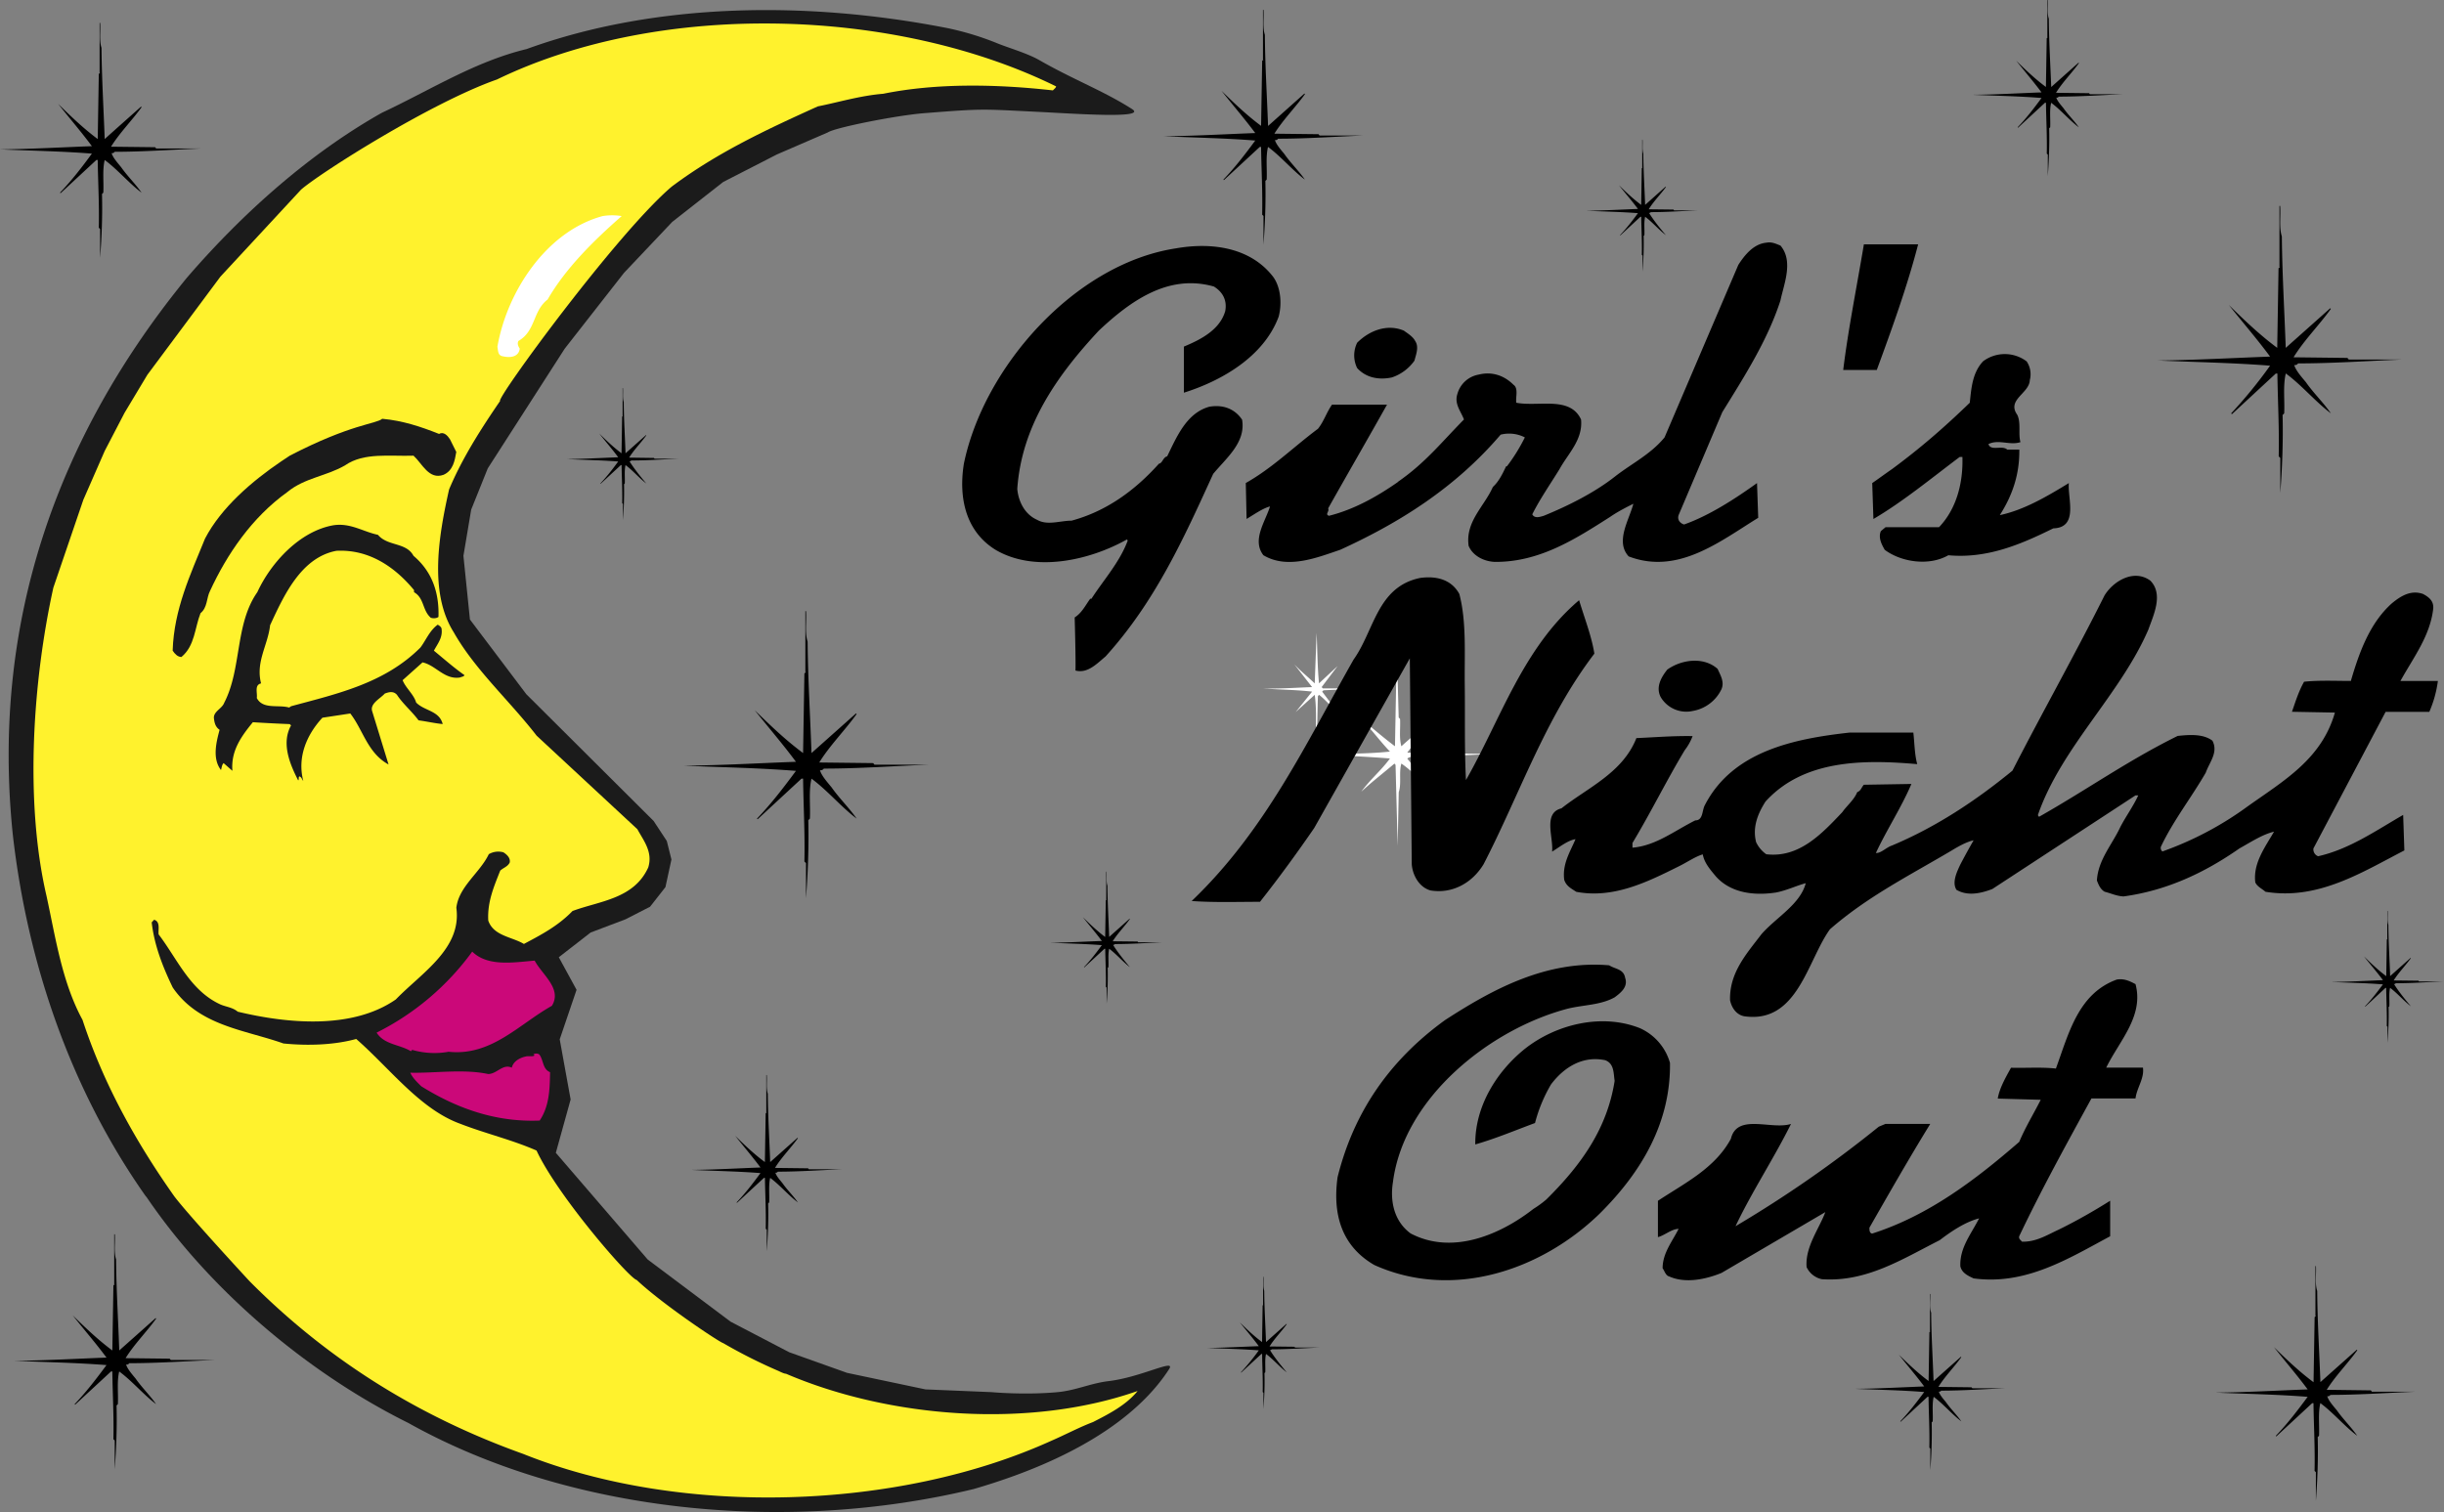
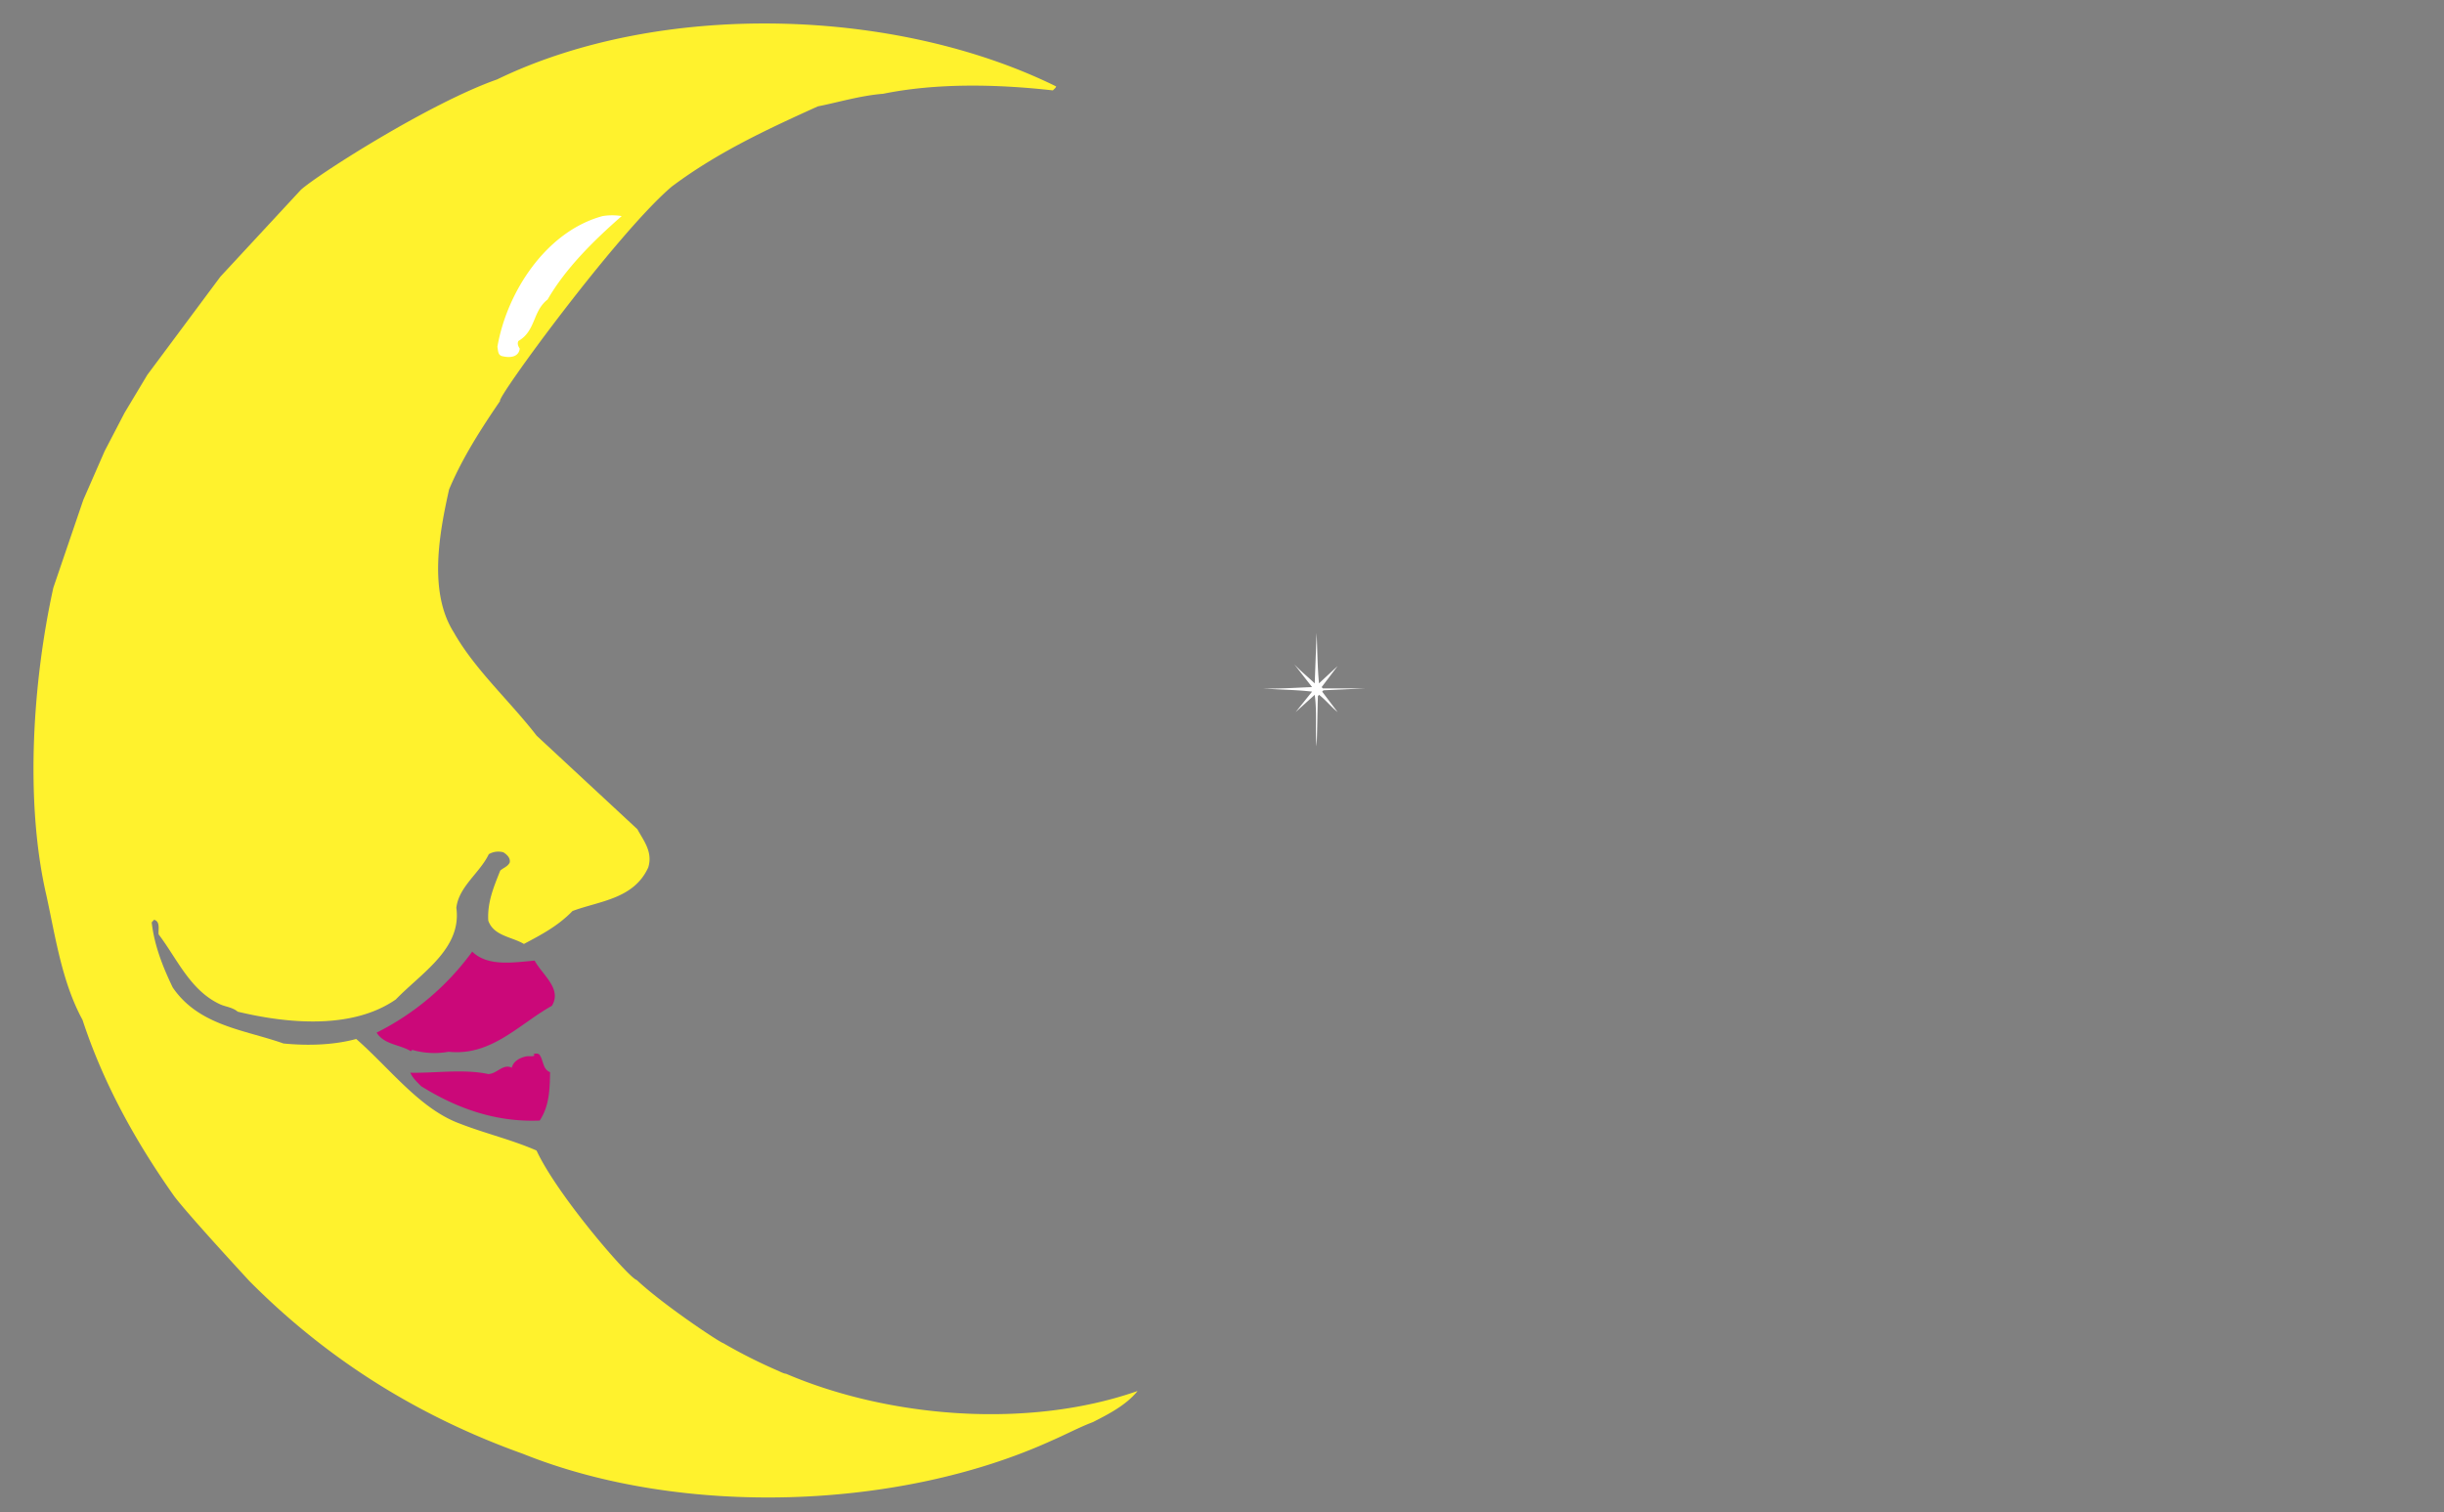
<svg xmlns="http://www.w3.org/2000/svg" width="2500" height="1547" viewBox="0 0 42.791 26.479">
  <rect x="0" y="0" width="42.791" height="26.479" fill="#808080" stroke="none" />
-   <path d="M9.889 6.104l1.037-1.326.844-.892.892-.699.94-.482.892-.386c.13-.086 1.205-.299 1.687-.337 1.056-.083.989-.072 1.977-.024.67.033 1.935.125 1.663-.048-.503-.321-1.022-.512-1.622-.856-.219-.126-.562-.221-.763-.306a5.058 5.058 0 0 0-.839-.254C14.151.013 11.486.036 9.221.859c-.908.218-1.698.725-2.535 1.116-1.247.703-2.414 1.73-3.414 2.889-2.27 2.777-3.437 6.043-3.046 9.769.256 2.228 1.004 4.442 2.33 6.322h.004c1.135 1.676 2.872 3.113 4.586 3.963 2.81 1.573 6.609 1.954 9.902 1.159 2.093-.609 3.015-1.468 3.422-2.101.123-.191-.484.142-1.06.211-.316.038-.573.163-.892.193-.582.054-1.157 0-1.157 0l-1.157-.048-1.374-.29-1.012-.361-1.026-.535-1.452-1.089-1.608-1.868.259-.934-.191-1.054.295-.867-.311-.57.557-.433.612-.232.429-.22.269-.343.105-.484-.081-.324-.231-.351-2.229-2.22-.987-1.308-.114-1.115.136-.809.29-.722 1.349-2.099z" fill="#1b1b1b" />
  <path d="M1.833 7.898l-.374.855-.525 1.539c-.355 1.61-.507 3.727-.121 5.392.158.721.27 1.512.632 2.177.363 1.107.925 2.126 1.609 3.093.271.355 1.316 1.484 1.316 1.484 1.423 1.433 3.037 2.396 4.791 3.024 2.772 1.112 6.572.986 9.25-.232.247-.107.479-.232.726-.326.273-.139.581-.297.781-.544-1.912.67-4.354.47-6.158-.303-.025.005-.125-.046-.125-.046a9.113 9.113 0 0 1-.972-.489c-.06-.012-1.056-.674-1.516-1.107-.121-.019-1.381-1.466-1.753-2.266-.433-.19-.897-.298-1.339-.47-.702-.256-1.223-.963-1.818-1.484-.391.107-.847.121-1.274.079-.679-.241-1.479-.307-1.939-.981-.172-.358-.321-.73-.368-1.14l.042-.046c.112.033.07.167.079.256.326.428.553.986 1.083 1.228.098.042.214.051.302.126.87.209 2.004.316 2.768-.214.451-.466 1.158-.889 1.06-1.605.042-.372.414-.614.568-.939a.33.33 0 0 1 .255-.033c.061.038.126.098.112.177-.033.074-.112.093-.167.144-.107.274-.228.545-.209.875.093.27.414.283.624.409.297-.158.595-.312.851-.577.474-.177 1.074-.209 1.326-.763.083-.27-.079-.465-.191-.67l-1.763-1.637c-.47-.609-1.083-1.158-1.451-1.81-.445-.703-.254-1.735-.082-2.503.228-.544.558-1.06.893-1.549-.074-.037 2.044-2.937 3.005-3.754.8-.6 1.674-1.005 2.558-1.405.335-.065.737-.188 1.145-.221.932-.189 1.98-.17 2.971-.059.019-.023.051-.042.056-.07-2.814-1.386-6.93-1.507-9.79-.121-1.159.406-3.107 1.644-3.431 1.93L3.859 4.845 2.58 6.564l-.4.667-.347.667z" fill="#fff22d" />
  <path d="M10.885 3.784c-.483.423-.981.912-1.297 1.461-.265.205-.205.549-.511.726-.024.046-.005.092.023.134-.019.149-.168.164-.293.135-.094-.013-.084-.097-.098-.167.163-.949.846-2.019 1.842-2.289a1.04 1.04 0 0 1 .334 0zM23.094 11.967l.325-.302-.279.368.023.023h.735l-.726.033-.023.023.27.358c-.121-.098-.204-.209-.325-.302l-.019.023c-.01.293-.01.591-.023.879-.028-.293.009-.614-.033-.902l-.334.302.288-.358c-.284-.033-.577-.033-.86-.056.293.009.586-.014.86-.023l-.312-.4c.107.116.246.228.358.335l.033-.884c.014.292.014.594.042.883z" fill="#fff" />
-   <path d="M24.513 12.59c.009.158-.019.335.023.479a7.64 7.64 0 0 1 .582-.479c-.172.214-.321.376-.479.591l1.414.023c-.451.037-.921.019-1.372.056l-.042.023c.144.187.326.377.479.568-.209-.13-.376-.34-.582-.479-.046.154.005.349-.046.502l-.019.939-.037-1.418-.019-.023c-.195.167-.391.316-.581.493.158-.218.349-.372.502-.582a21.206 21.206 0 0 0-1.465-.065c.479-.023.991-.005 1.465-.056-.195-.204-.354-.433-.549-.614.218.181.414.354.637.521l.032-1.717.033 1.214.024.024zM23.922 12.055h.033-.033z" fill="#fff" />
-   <path d="M5.073 7.98c1.075-.557 1.512-.554 1.619-.646.358.032.679.139.995.265.079-.046.149.028.191.093l.111.223c-.027.153-.056.326-.223.4-.256.093-.372-.195-.526-.335-.414.014-.865-.06-1.195.167-.321.191-.711.219-1.014.47-.623.447-1.056 1.088-1.353 1.73-.065.125-.042.289-.167.391-.103.26-.098.572-.335.768-.07-.004-.116-.056-.153-.112.023-.726.312-1.335.567-1.963.284-.544.823-1.005 1.33-1.349l.153-.102z" fill="#1b1b1b" />
-   <path d="M6.617 9.366c.172.205.493.126.623.368.326.275.451.647.437 1.07-.037.028-.098.028-.135.014-.149-.13-.112-.344-.293-.447v-.037c-.358-.433-.813-.716-1.358-.688-.627.116-.93.805-1.162 1.303-.038.349-.256.642-.158 1.019-.121.028-.061.167-.075.256.107.205.376.112.567.167l.033-.023c.809-.219 1.637-.4 2.265-1.028.098-.13.158-.293.302-.4.028.014.069.042.069.079.019.153-.074.26-.135.376.177.145.349.298.535.428-.01.028-.051.028-.079.042-.273.041-.422-.215-.655-.265l-.349.312c.056.14.195.247.237.391.144.149.405.14.465.377-.145-.014-.279-.046-.423-.065-.112-.153-.274-.288-.377-.446-.061-.07-.14-.051-.214-.023-.079.088-.256.172-.223.302l.289.94c-.368-.2-.447-.609-.67-.893l-.488.074c-.279.302-.442.693-.335 1.107-.023-.023-.028-.069-.07-.079-.019.019 0 .052-.019.07-.14-.274-.302-.646-.125-.963l-.023-.023a27.648 27.648 0 0 1-.646-.033c-.205.251-.386.502-.358.851l-.154-.135c-.032.033-.032.079-.046.121-.154-.197-.084-.485-.024-.704-.07-.047-.089-.117-.098-.191-.023-.125.139-.177.177-.279.312-.6.186-1.377.581-1.94.242-.525.749-1.07 1.33-1.172.298-.047.521.112.782.167z" fill="#1b1b1b" />
  <path d="M9.361 16.823c.135.251.484.493.302.791-.581.326-1.06.884-1.809.805a1.397 1.397 0 0 1-.637-.033l-.023.024c-.195-.121-.465-.112-.6-.326a4.626 4.626 0 0 0 1.674-1.419c.274.27.735.187 1.093.158zM9.631 18.777c-.005.307-.014.595-.182.847-.777.032-1.46-.219-2.074-.601-.074-.074-.153-.148-.191-.237.428.01.931-.069 1.363.023.154 0 .256-.186.414-.111.028-.121.158-.182.265-.2.047-.005.098.009.135-.014l-.023-.019a.1.1 0 0 1 .103 0c.078.098.055.257.19.312z" fill="#cb0879" />
-   <path d="M22.285 4.84c.137.178.164.471.103.704-.26.704-1.004 1.127-1.66 1.333V6.07c.28-.117.628-.287.724-.622.034-.178-.034-.328-.198-.43-.792-.226-1.455.246-2.015.772-.751.806-1.353 1.681-1.428 2.774.021.219.13.444.349.54.178.103.403.014.602.014.608-.164 1.106-.526 1.53-.998.062-.007.068-.109.144-.129.17-.349.341-.758.737-.868.239-.041.444.034.574.226.068.396-.267.663-.506.95-.512 1.121-1.011 2.234-1.885 3.198-.157.13-.314.301-.526.246.007-.198-.014-.93-.014-.93.129-.082.191-.218.273-.328h.021c.211-.328.492-.635.635-1.018l-.014-.02c-.642.362-1.605.587-2.295.185-.526-.321-.656-.909-.56-1.511.349-1.694 1.94-3.498 3.709-3.771.634-.112 1.304-.016 1.7.49zM31.173 4.3c.232.273.062.67 0 .963-.226.697-.629 1.326-1.018 1.955l-.765 1.803c-.027.082.027.144.096.164.444-.157.895-.451 1.277-.725l.021.608c-.676.417-1.407 1.004-2.268.676-.239-.259.007-.635.082-.922-.123.062-.273.137-.41.232-.602.383-1.23.792-2.016.786-.185-.007-.383-.102-.458-.28-.061-.424.273-.69.424-1.032.103-.095.164-.219.232-.362h.014c.116-.15.226-.328.314-.506a.604.604 0 0 0-.424-.048c-.799.936-1.776 1.544-2.808 2.016-.403.136-.923.348-1.346.095-.205-.266.034-.587.116-.854-.129.034-.273.137-.41.219l-.014-.629c.471-.266.84-.635 1.264-.95.103-.129.15-.287.246-.423h.963c-.341.608-.689 1.209-1.031 1.817.027.055-.062.103.014.13.437-.109.84-.335 1.202-.588l.014-.013c.472-.328.745-.677 1.148-1.086-.055-.144-.171-.273-.116-.444a.471.471 0 0 1 .375-.342c.24-.06.452.022.609.179.089.062.034.212.048.314.389.075.942-.123 1.134.294.034.355-.226.594-.376.867-.164.267-.341.52-.478.793.042.082.144.041.198.027.437-.178.895-.41 1.244-.684.287-.226.628-.39.874-.69l1.291-3.02c.109-.171.267-.369.492-.39.096-.019.171.022.246.05zM35.484 6.329a.403.403 0 0 1 .055.328c-.007.232-.41.342-.219.608.068.143.014.328.055.478-.185.062-.382-.055-.56.034.041.13.239.014.328.096h.212c.007.437-.123.806-.341 1.148.423-.089.827-.328 1.209-.561-.027.26.178.779-.273.793-.567.28-1.155.533-1.838.471-.335.192-.82.123-1.113-.095-.055-.096-.116-.212-.068-.328l.082-.068h.936c.308-.321.424-.779.41-1.23h-.048c-.499.375-.998.786-1.51 1.086l-.021-.629c.109-.075.239-.171.348-.246.471-.348.888-.704 1.36-1.161.027-.26.047-.526.232-.725a.635.635 0 0 1 .764.001zM37.65 10.169c.232.239.055.601-.034.854-.492 1.141-1.523 2.063-1.934 3.246 0 .014.007.027.021.034.833-.472 1.564-.991 2.425-1.415.198-.021.444-.041.608.083.109.205-.055.382-.116.56-.253.438-.574.848-.786 1.298a.078.078 0 0 0 .027.082 5.81 5.81 0 0 0 1.496-.792c.635-.451 1.292-.827 1.524-1.64l-.752-.014c.062-.178.116-.355.212-.526.26-.028.546-.014.819-.014.144-.492.328-1.011.718-1.359.157-.13.335-.239.546-.164.103.055.191.123.178.26-.055.478-.348.854-.574 1.264h.656a2.021 2.021 0 0 1-.15.54h-.765l-1.264 2.392a.128.128 0 0 0 .082.137c.546-.123 1.004-.444 1.489-.724l.021.622c-.752.389-1.517.875-2.432.724-.062-.055-.144-.089-.178-.164-.041-.335.17-.615.328-.888-.205.048-.41.185-.607.294-.615.43-1.278.738-2.029.84-.123-.007-.219-.055-.328-.082-.075-.041-.109-.123-.137-.198.021-.362.267-.628.41-.936.096-.185.226-.362.314-.554h-.048l-2.507 1.64c-.198.075-.43.13-.628.014-.082-.13.007-.314.068-.444.075-.143.15-.28.232-.423-.123.027-.26.103-.383.178-.725.43-1.476.806-2.132 1.38-.396.547-.567 1.66-1.503 1.523-.137-.027-.219-.15-.246-.28-.014-.485.293-.819.553-1.161.26-.294.676-.52.772-.889-.157.041-.341.13-.526.164-.369.055-.779.014-1.045-.28-.102-.123-.205-.239-.232-.389-.137.041-.28.143-.424.212-.547.273-1.141.567-1.79.444-.096-.062-.178-.103-.212-.212-.034-.28.103-.485.198-.71-.137.021-.287.144-.41.218.027-.246-.164-.676.164-.758.458-.362 1.073-.622 1.312-1.23.328-.014.642-.041.984-.035a.937.937 0 0 1-.137.246c-.321.533-.595 1.094-.916 1.626v.082c.41-.034.731-.294 1.1-.478.137 0 .116-.164.164-.26.485-.95 1.558-1.169 2.541-1.278H33.5c.021.185.021.382.068.553-.936-.082-1.988-.082-2.657.656-.13.205-.232.444-.164.71a.533.533 0 0 0 .178.212c.574.068.97-.355 1.332-.738.075-.109.205-.212.26-.349.068-.027.068-.075.116-.13l.833-.014c-.178.417-.431.799-.622 1.209.089.007.178-.096.28-.13.765-.321 1.462-.779 2.111-1.312.533-1.039 1.107-2.057 1.612-3.068.153-.252.516-.47.803-.259zM28.454 17.125c.055.157-.075.26-.184.341-.246.137-.54.13-.82.198-1.353.355-2.869 1.551-3.061 3.034-.055.342.021.69.308.902.738.389 1.585.014 2.152-.43a1.77 1.77 0 0 0 .225-.164c.622-.615 1.066-1.25 1.196-2.077-.021-.137-.007-.301-.164-.362-.39-.082-.718.116-.95.424a2.637 2.637 0 0 0-.28.676c-.349.129-.69.273-1.046.375-.007-.676.383-1.284.868-1.674.546-.431 1.346-.628 2.015-.362a.952.952 0 0 1 .526.608c.014 1.032-.485 1.899-1.229 2.638-1.032 1.004-2.583 1.517-3.949.901-.574-.334-.731-.888-.642-1.537.28-1.128.901-2.043 1.885-2.754.813-.526 1.763-1.052 2.87-.957.11.07.253.063.28.22zM37.39 17.235c.15.56-.287.998-.513 1.462h.643c.027.191-.109.355-.13.54h-.772c-.437.799-.875 1.592-1.264 2.412-.014.048.027.068.048.096.246.007.438-.116.643-.211.307-.15.621-.329.901-.506v.622c-.737.396-1.482.861-2.391.738-.103-.048-.205-.096-.232-.211-.014-.328.191-.567.328-.84-.239.061-.485.225-.69.382-.649.328-1.284.738-2.063.683a.38.38 0 0 1-.267-.212c-.027-.355.219-.669.328-.963l-1.817 1.065c-.266.109-.628.191-.916.062-.062-.014-.082-.096-.116-.144 0-.266.171-.471.28-.689-.123 0-.246.116-.362.144v-.636c.465-.308.998-.567 1.278-1.087.109-.451.71-.15 1.052-.259-.294.594-.69 1.196-.971 1.791a20.96 20.96 0 0 0 2.508-1.743l.116-.048h.785c-.362.587-.717 1.209-1.065 1.817 0 .042 0 .096.048.103.983-.314 1.803-.936 2.575-1.606.109-.26.253-.492.376-.737l-.752-.021c.028-.177.137-.369.232-.54.26.007.533-.014.786.014.225-.615.389-1.312 1.065-1.558.124-.023.227.025.329.08zM33.584 4.279c-.191.738-.458 1.476-.724 2.2h-.588c.089-.724.239-1.462.362-2.2h.95zM24.779 5.974c.068.103.014.232-.014.342a.79.79 0 0 1-.396.294c-.225.048-.451.007-.607-.164a.502.502 0 0 1 0-.444c.218-.218.532-.334.819-.211.061.046.157.101.198.183zM25.551 10.402c.129.492.088 1.059.095 1.605.007.554-.007 1.114.021 1.654.608-1.066.998-2.316 1.981-3.15.089.3.219.628.267.936-.868 1.141-1.305 2.46-1.94 3.689-.205.335-.553.52-.929.458-.198-.055-.314-.267-.328-.458l-.034-3.607-1.674 2.972c-.301.438-.615.868-.949 1.292-.396 0-.807.014-1.196-.014 1.292-1.236 2.001-2.76 2.835-4.229.362-.506.41-1.271 1.162-1.428.286-.041.552.027.689.28zM30.073 11.714c.048.109.123.226.068.355a.686.686 0 0 1-.505.382.52.52 0 0 1-.561-.246c-.089-.177.014-.348.116-.478.247-.177.637-.232.882-.013zM2.032 22.055c.005.539.038 1.065.056 1.595l.637-.567.009.009c-.163.228-.386.451-.535.693l.772.009.019.023h.772c-.488.019-.99.056-1.498.056-.014.019-.033.028-.056.023.023.079.102.167.167.247.107.154.251.293.358.447-.223-.168-.418-.405-.646-.572-.042.177-.014.381-.023.572l-.023.023c.009.376-.004.749-.032 1.117v-.503l-.023-.023c.009-.405-.014-.791-.019-1.186h-.023l-.628.581-.009-.009c.209-.219.386-.452.558-.684-.53-.042-1.07-.051-1.609-.075.535-.004 1.088-.037 1.609-.056-.186-.251-.396-.493-.591-.739.224.218.442.428.693.614l.019-1.14.023-.019H2v-.875h.01c.008.15-.019.308.022.439zM40.571 22.608c.004.54.037 1.065.056 1.596l.637-.567.009.009c-.163.228-.386.451-.535.693l.772.01.019.023h.772c-.488.019-.991.056-1.498.056-.014.019-.033.028-.056.023.023.079.102.167.167.246.107.153.251.293.358.447-.224-.167-.419-.405-.646-.572-.042.177-.014.381-.023.572l-.023.023c.01.377-.004.749-.032 1.117v-.502l-.023-.023c.009-.404-.014-.791-.019-1.186h-.023l-.628.582-.009-.009c.209-.219.386-.452.558-.684-.53-.042-1.069-.051-1.609-.074.535-.005 1.088-.037 1.609-.056-.186-.251-.395-.493-.59-.74.223.218.442.428.693.614l.019-1.14.023-.019h-.009v-.875h.009c.008.148-.02.307.022.436zM13.443 19.154c.003.405.028.799.042 1.197l.478-.425.007.007c-.123.171-.29.338-.401.52l.579.007.014.017h.579c-.366.014-.743.042-1.123.042a.04.04 0 0 1-.042.018c.018.06.077.125.125.185.081.115.188.22.269.335-.167-.125-.314-.303-.485-.429-.031.133-.011.286-.018.429l-.018.018c.007.283-.003.562-.024.838v-.377l-.018-.018c.007-.304-.01-.593-.014-.89h-.018l-.471.436-.007-.007c.157-.164.289-.338.418-.513-.398-.031-.802-.038-1.207-.056.401-.003.816-.028 1.207-.042-.14-.188-.296-.37-.443-.555.167.164.331.321.52.46l.014-.854.018-.014h-.007v-.656h.007c.008.111-.012.23.019.327zM39.952 4.141c.006.66.045 1.302.068 1.951l.779-.694.011.011c-.199.279-.472.552-.653.848l.943.011.023.028h.944c-.597.023-1.211.068-1.831.068-.017.023-.04.034-.068.028.029.097.125.205.205.301.131.188.307.358.438.546-.272-.204-.512-.495-.79-.699-.051.216-.017.466-.028.699l-.028.029c.011.46-.006.916-.04 1.365V8.02l-.028-.028c.011-.495-.017-.967-.023-1.45h-.028l-.768.711-.014-.013a8.26 8.26 0 0 0 .682-.836c-.648-.051-1.308-.062-1.967-.091.654-.006 1.33-.045 1.967-.068-.227-.307-.483-.603-.722-.904.273.268.54.523.847.751l.023-1.394.028-.022h-.012v-1.07h.012c.013.182-.021.375.03.535zM33.812 22.99c.003.404.028.799.042 1.196l.479-.426.007.007c-.122.171-.29.339-.401.521l.579.007.014.017h.579c-.366.014-.743.042-1.123.042-.011.014-.024.021-.042.017.018.06.077.126.126.186.08.115.188.22.269.335-.168-.126-.314-.304-.485-.43-.031.133-.01.286-.017.43l-.018.017c.007.283-.003.562-.024.837v-.377l-.017-.018c.007-.303-.011-.593-.014-.89h-.017l-.471.437-.007-.007c.157-.164.29-.339.419-.513-.398-.032-.803-.039-1.207-.056.401-.003.816-.027 1.207-.042-.14-.188-.297-.37-.443-.555.168.164.332.321.52.46l.014-.854.017-.014h-.007v-.656h.007c.003.112-.018.231.014.329zM22.135 22.606c.002.304.021.6.031.897l.358-.319.005.006c-.091.128-.217.253-.301.39l.435.005.011.014h.434c-.275.01-.557.031-.842.031-.008.011-.019.016-.031.013.058.095.154.226.295.39-.125-.094-.236-.228-.364-.322-.023.1-.008.215-.013.322l-.014.013c.006.212-.002.421-.018.628v-.282l-.013-.014c.005-.228-.008-.445-.01-.667h-.013l-.354.327-.005-.005a3.75 3.75 0 0 0 .314-.385c-.298-.023-.602-.029-.905-.042.301-.003.612-.021.905-.031-.104-.142-.222-.278-.333-.417.126.123.249.241.39.345l.01-.641.013-.011h-.005v-.491h.005c.007.084-.008.173.015.246zM1.777.839c.005.54.037 1.065.056 1.596.218-.196.418-.373.637-.568l.009.01c-.163.227-.386.45-.535.692l.772.009.019.023h.772c-.488.019-.991.057-1.498.057-.014.018-.032.028-.055.023.023.08.103.168.167.247.107.153.251.293.358.446-.223-.167-.418-.405-.646-.572-.042.177-.014.382-.024.572l-.023.023c.009.376-.004.749-.033 1.116v-.502l-.023-.023c.01-.405-.014-.791-.019-1.187h-.023l-.627.582-.01-.009c.21-.219.387-.451.558-.684C1.079 2.648.54 2.639 0 2.616c.535-.005 1.088-.037 1.609-.056-.186-.251-.395-.493-.59-.74.223.219.441.428.692.615l.019-1.14.023-.019h-.009V.401h.009c.01.149-.018.307.024.438zM35.872.328c.003.404.027.799.042 1.196l.478-.426.007.007c-.122.171-.29.338-.401.52l.579.007.013.018h.579c-.366.014-.743.042-1.124.042a.04.04 0 0 1-.042.018c.018.059.077.125.126.185.08.115.188.22.269.335-.168-.126-.314-.304-.485-.43-.032.132-.01.286-.017.429l-.018.017c.007.283-.004.562-.024.837v-.376l-.018-.017c.007-.304-.011-.593-.014-.89h-.018l-.471.436-.007-.007c.157-.164.29-.339.418-.513-.397-.032-.802-.039-1.207-.056.401-.003.816-.028 1.207-.042-.14-.188-.296-.37-.443-.555.167.164.332.321.52.46l.014-.854.018-.014h-.007V0h.007c.008.111-.013.23.019.328zM10.921 7.041c.002.303.021.599.031.897l.359-.319.005.005c-.091.128-.217.253-.301.39l.435.006.01.013h.434c-.274.01-.557.031-.842.031-.008.01-.018.016-.031.013.058.094.154.225.295.39-.125-.094-.235-.228-.364-.322-.023.1-.008.214-.013.322l-.013.013c.005.212-.003.421-.019.628v-.283l-.013-.013c.005-.228-.008-.445-.011-.667h-.013l-.354.327-.005-.005c.117-.123.217-.254.313-.385-.298-.023-.602-.028-.905-.042.301-.002.612-.021.905-.032-.104-.141-.222-.277-.332-.416.125.123.249.241.39.346l.011-.641.013-.011h-.005v-.491h.005c.007.084-.009.173.015.246zM19.389 15.511c.002.303.021.599.031.897l.358-.319.005.005c-.091.128-.217.254-.301.39l.435.005.01.013h.434c-.274.011-.557.031-.842.031-.008.011-.018.016-.031.014.058.094.154.225.295.39-.125-.094-.235-.228-.363-.322-.023.099-.008.214-.013.322l-.013.013c.005.212-.002.421-.019.628v-.283l-.013-.013c.005-.228-.008-.445-.011-.667h-.013l-.354.327-.005-.005c.117-.123.217-.254.313-.385-.298-.023-.602-.029-.905-.042.301-.002.612-.021.905-.031-.104-.141-.222-.277-.332-.416.126.123.249.241.39.346l.011-.642.013-.01h-.005v-.492h.005c.007.083-.009.173.015.246zM14.14 11.237c.006.659.046 1.302.068 1.951l.779-.694.011.011c-.199.279-.472.552-.654.848l.944.011.023.028h.944c-.597.022-1.211.068-1.831.068-.017.022-.04.034-.068.028.028.097.125.205.205.302.131.188.307.358.438.546-.273-.205-.512-.495-.791-.7-.051.216-.017.466-.028.7l-.028.028c.011.461-.006.916-.04 1.365v-.614l-.028-.028c.011-.495-.017-.967-.023-1.451h-.028l-.768.711-.011-.011c.256-.268.472-.552.682-.836-.648-.052-1.308-.063-1.967-.091.654-.005 1.331-.045 1.967-.068-.227-.307-.483-.603-.722-.904.273.267.54.523.847.751l.023-1.394.028-.023h-.011v-1.069h.011c.012.182-.023.376.028.535zM28.772 2.691c.003.304.021.6.032.897l.358-.319.006.006c-.092.128-.218.253-.301.39l.433.005.011.014h.435c-.275.01-.558.031-.843.031-.008.01-.018.016-.031.013.058.095.154.226.296.39-.126-.094-.236-.228-.364-.322-.024.1-.008.214-.013.322l-.013.013c.005.212-.003.421-.019.628v-.283l-.013-.013c.005-.228-.008-.445-.01-.667h-.014l-.353.327-.005-.005c.118-.123.218-.254.314-.385-.299-.023-.602-.029-.905-.042.301-.003.612-.021.905-.032-.105-.141-.223-.277-.333-.416.125.123.249.241.39.345l.01-.641.013-.011h-.005v-.49h.005c.006.083-.009.172.014.245zM22.146.61c.004.54.037 1.065.056 1.596l.637-.568.009.01c-.163.228-.386.451-.535.693l.772.009.019.023h.772c-.488.019-.99.056-1.498.056-.014.019-.033.028-.056.023.023.079.102.167.167.247.106.153.251.293.358.446-.223-.167-.418-.405-.646-.572-.042.177-.014.381-.023.572l-.023.023c.009.376-.005.749-.033 1.117v-.503l-.023-.023c.009-.405-.014-.791-.019-1.186h-.023l-.628.581-.009-.009c.209-.218.386-.451.558-.684-.53-.042-1.07-.051-1.609-.075.535-.004 1.088-.037 1.609-.056-.187-.251-.396-.493-.591-.74.224.219.442.428.693.614l.019-1.14.023-.019h-.009V.172h.009c.009.149-.018.307.024.438zM41.817 16.197c.002.304.021.599.031.897l.358-.319.005.005c-.092.128-.217.254-.301.39l.434.005.01.013h.435c-.275.01-.557.031-.843.031-.008.011-.018.016-.031.013.058.094.154.225.296.39-.126-.094-.235-.228-.364-.322-.023.1-.008.214-.013.322l-.013.014c.005.211-.003.421-.019.628v-.283l-.013-.013c.005-.228-.008-.445-.01-.667h-.013l-.353.328-.005-.006c.118-.123.217-.254.314-.384-.298-.024-.602-.029-.905-.042.301-.002.612-.021.905-.032-.104-.141-.223-.277-.332-.416.125.123.248.241.39.346l.01-.641.013-.01h-.005v-.492h.005c.006.083-.01.172.014.245z" />
</svg>